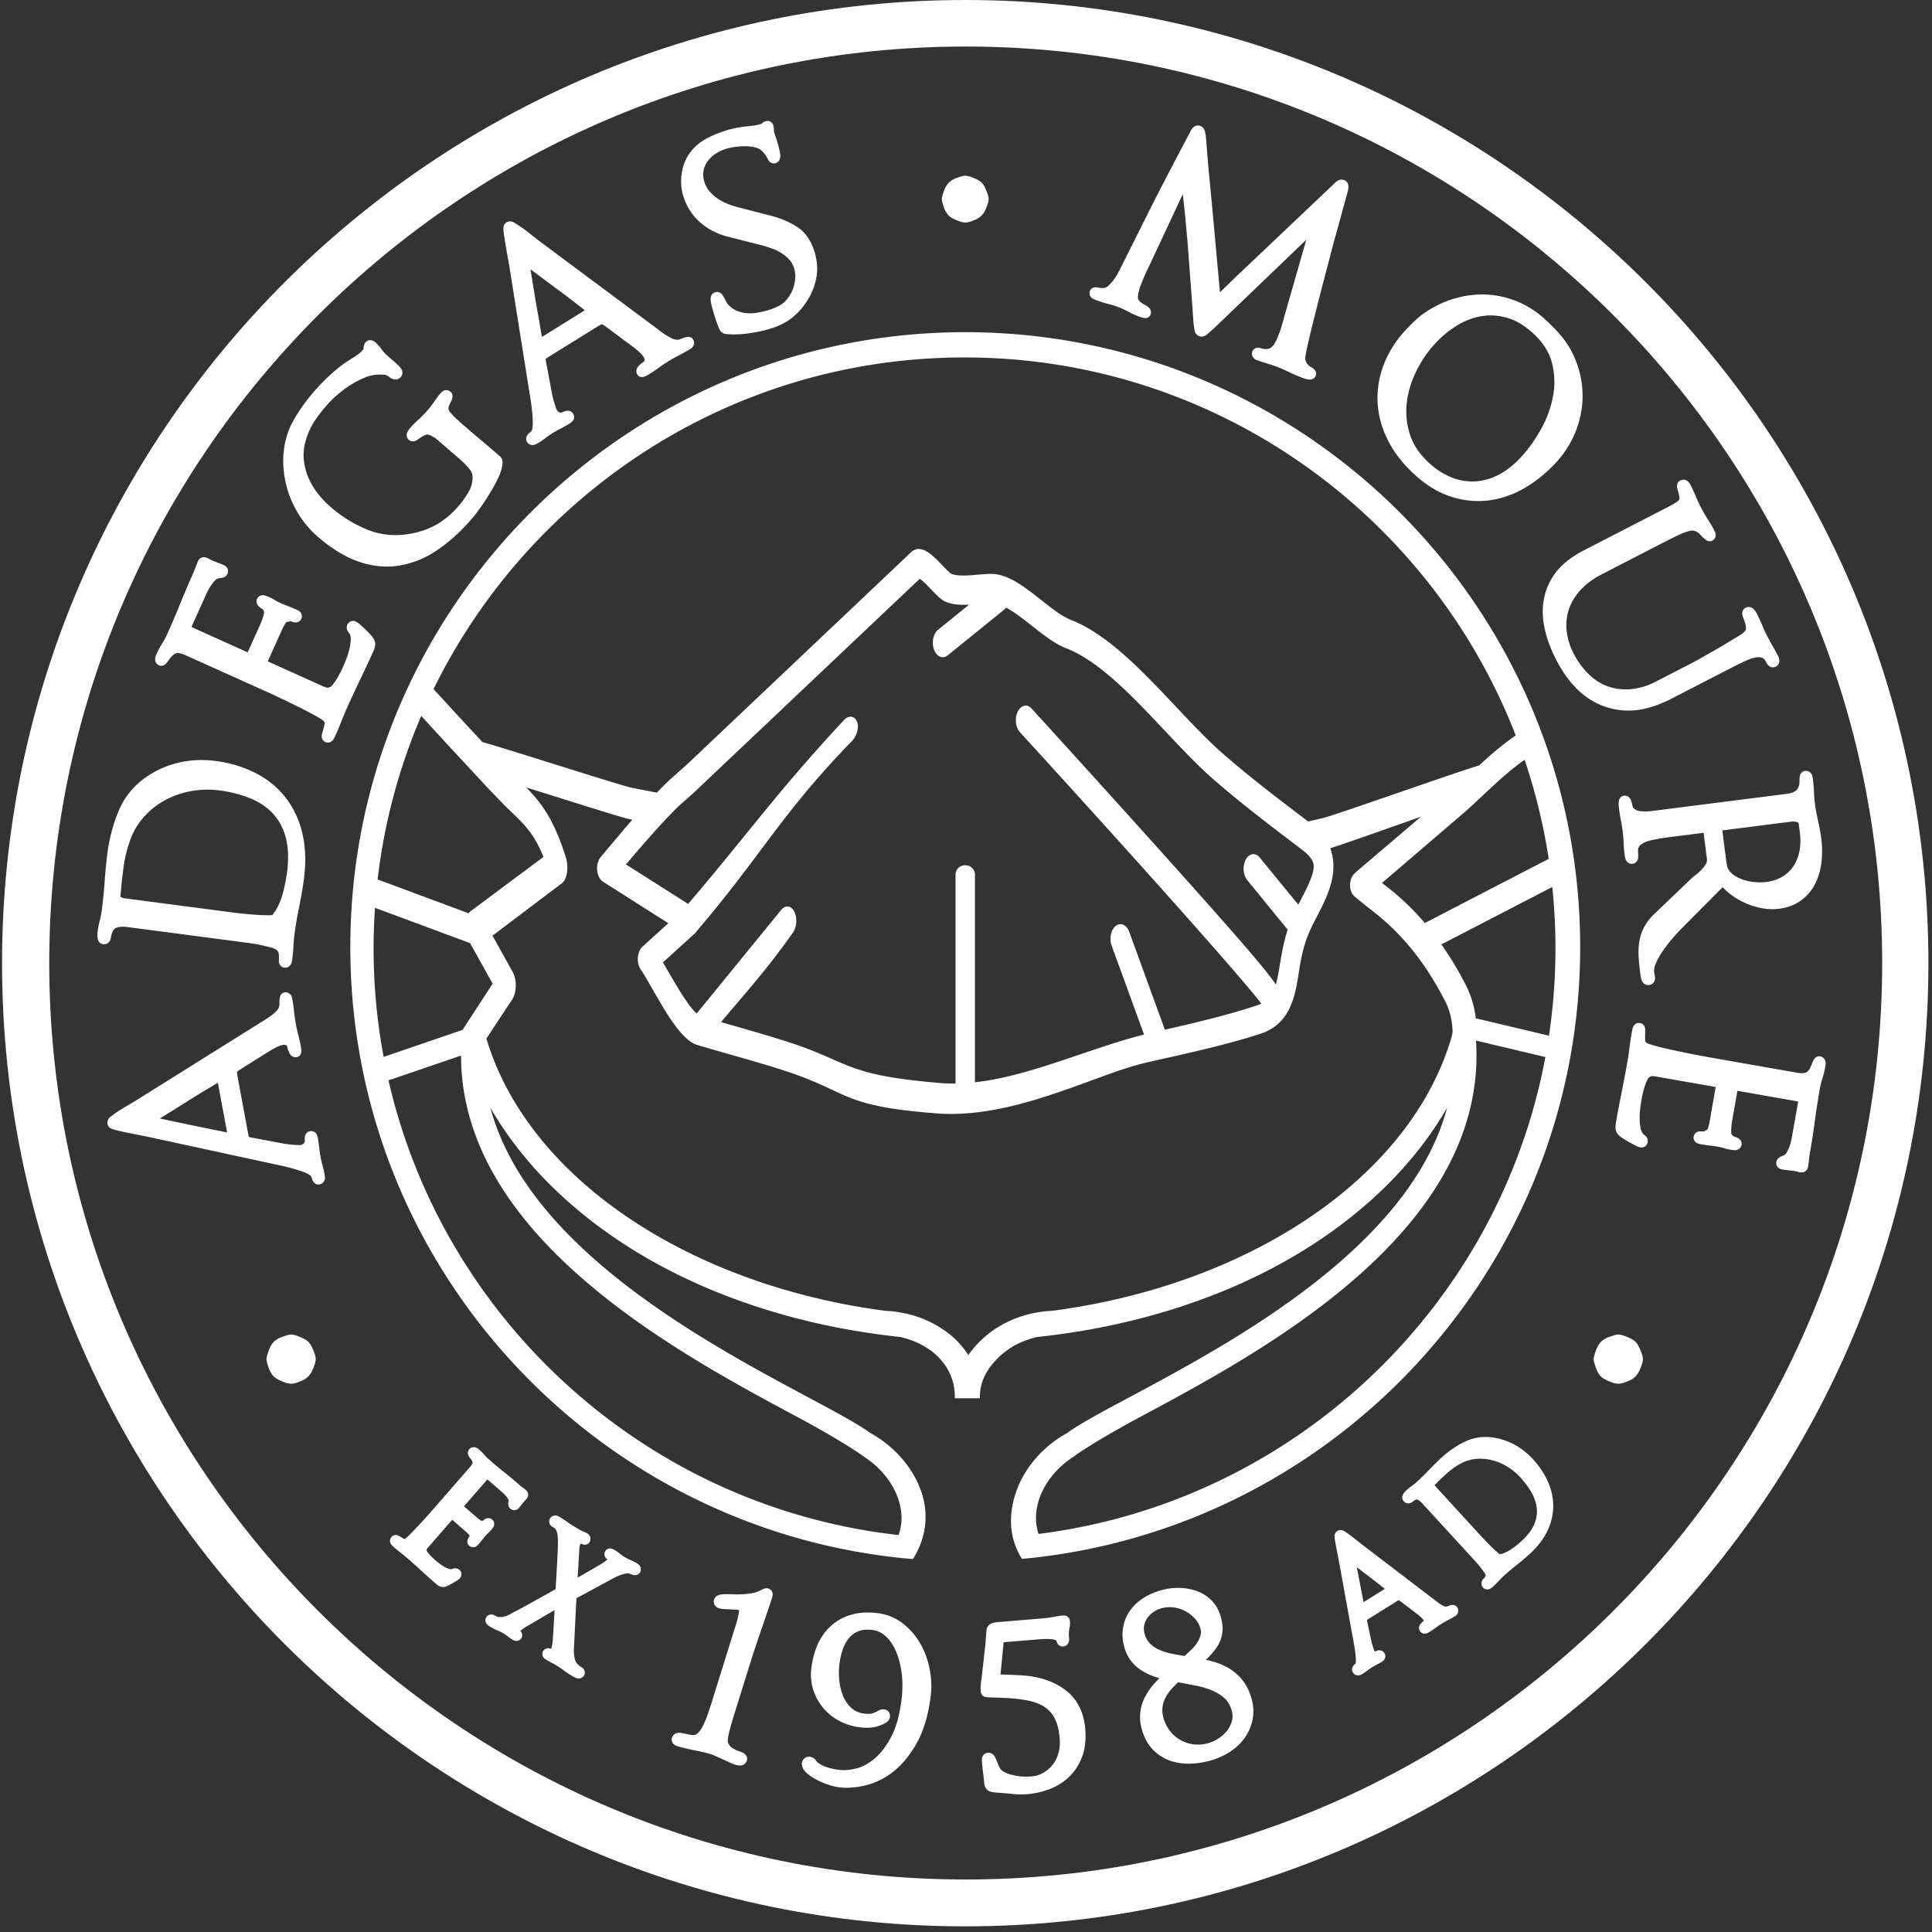
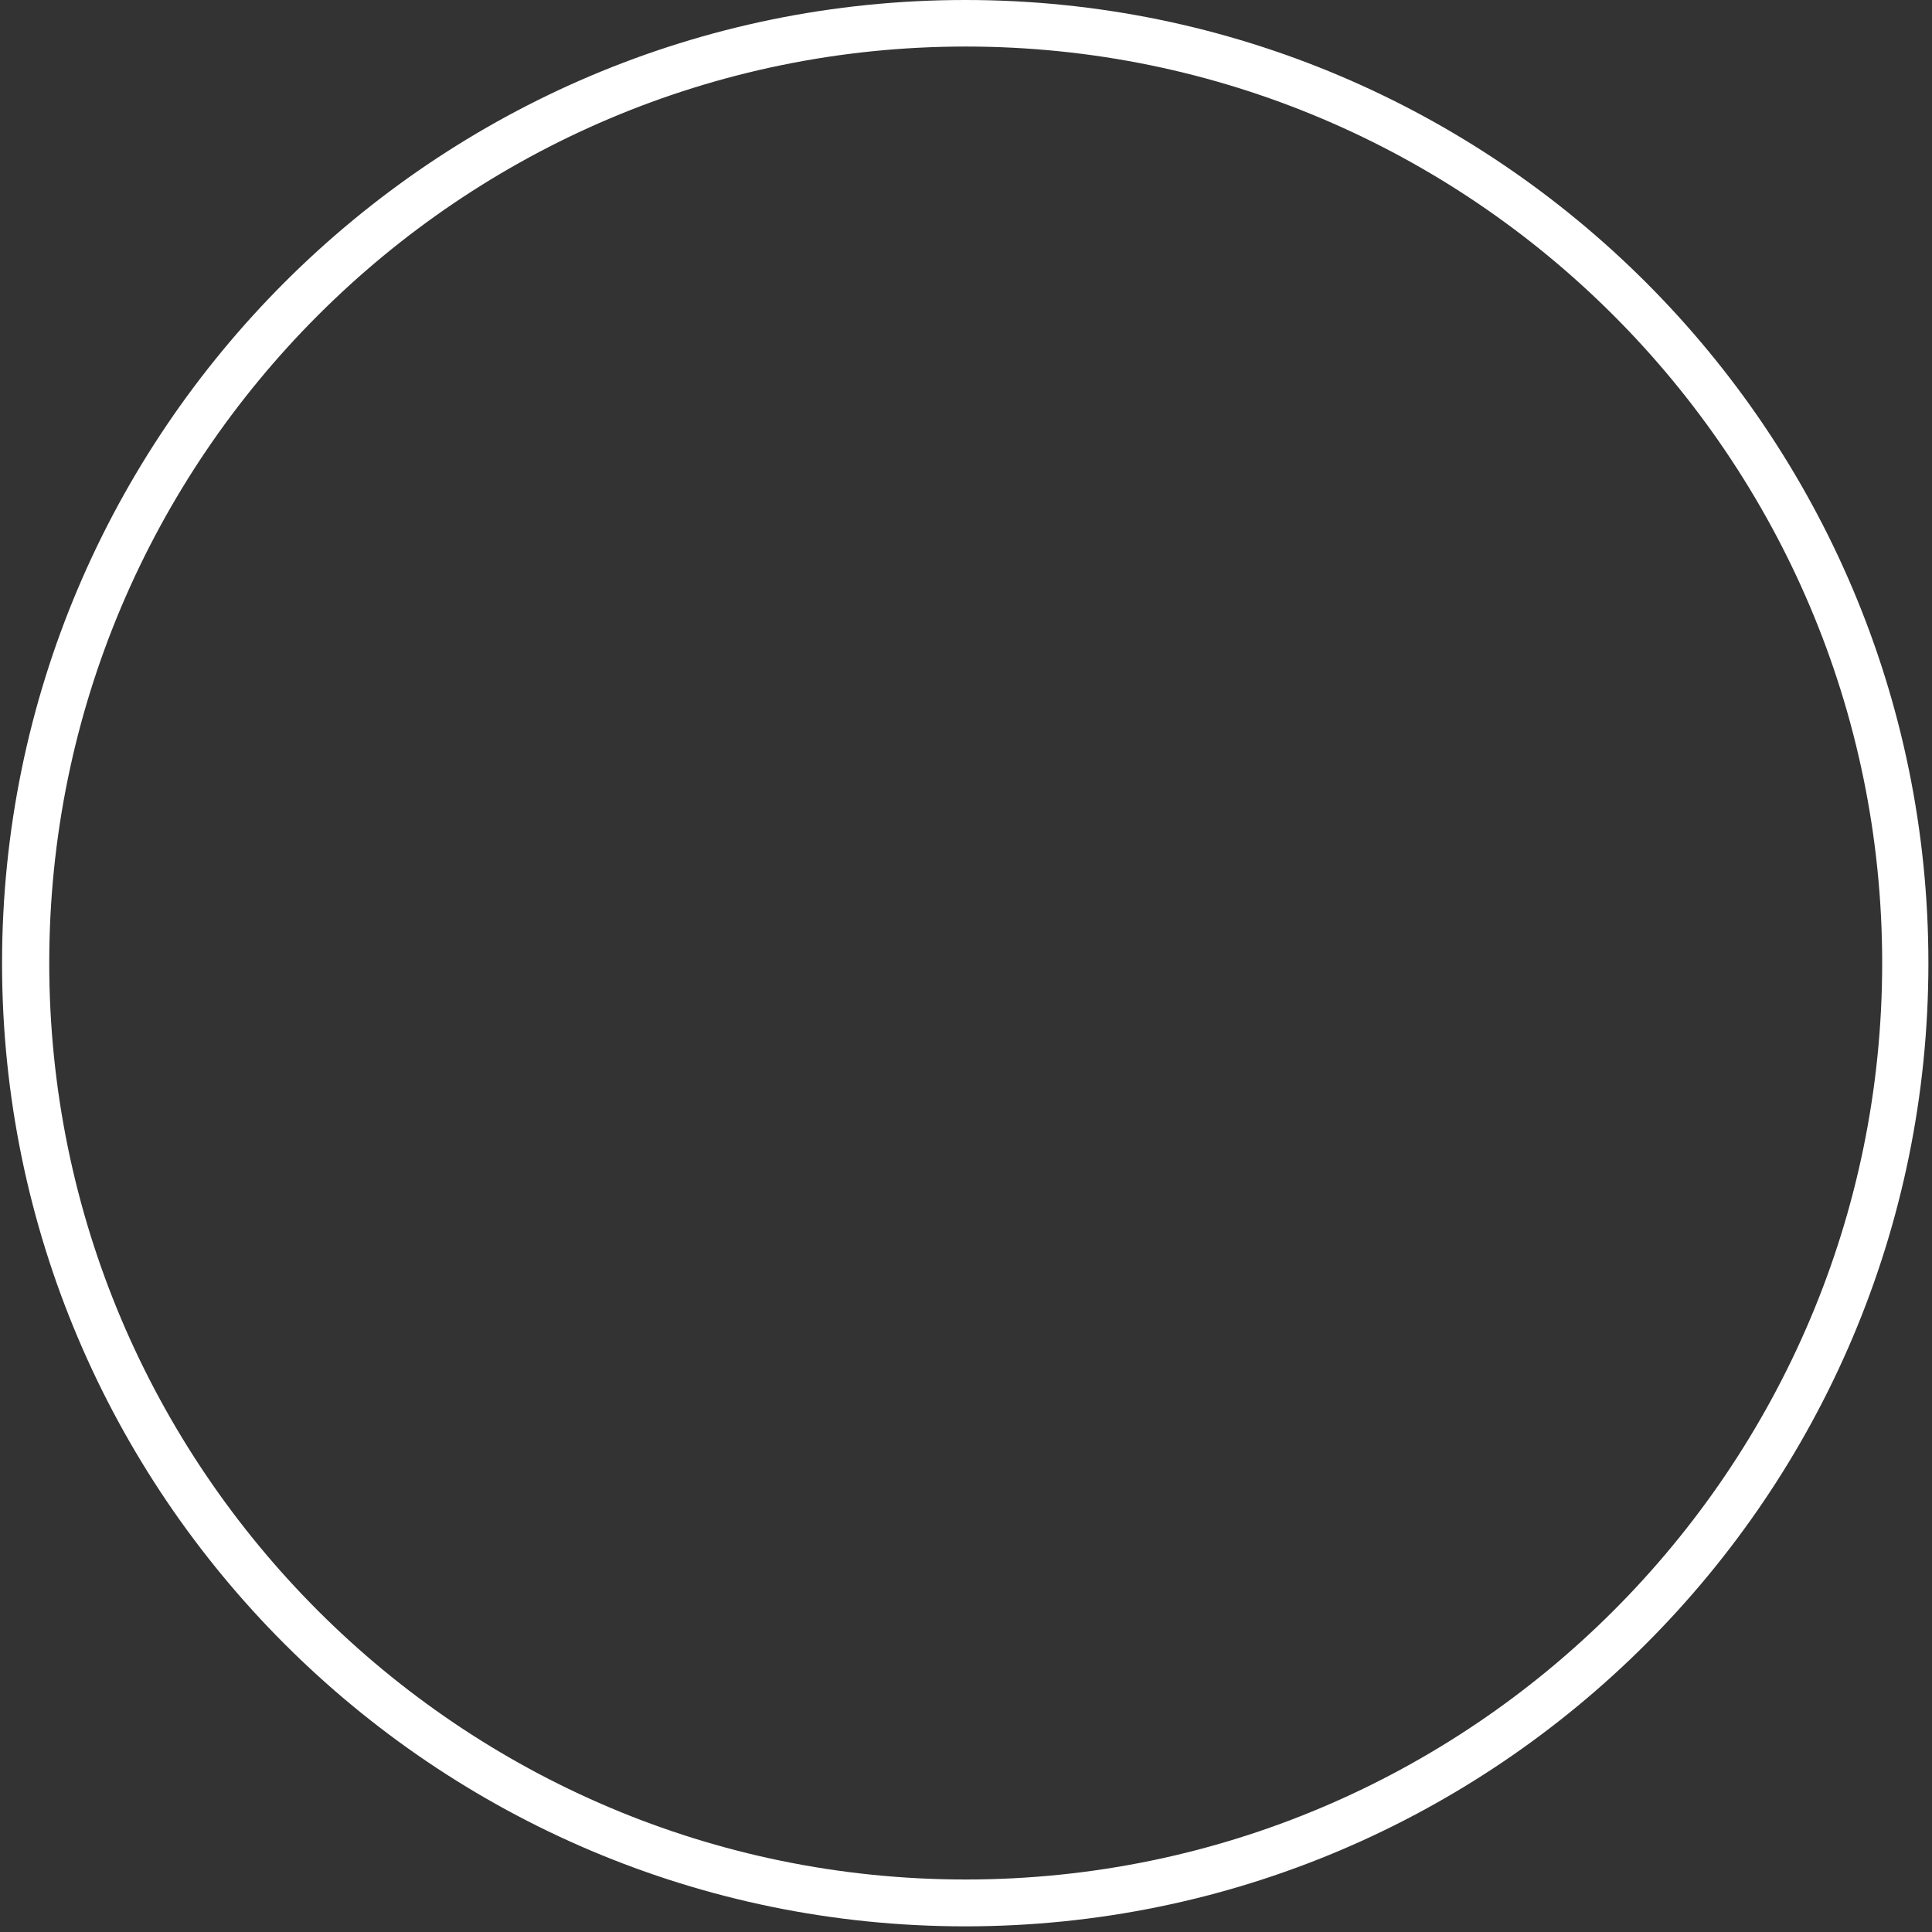
<svg xmlns="http://www.w3.org/2000/svg" width="80" height="80" viewBox="0 0 80 80">
  <rect x="0" y="0" width="80" height="80" fill="#333333" stroke="none" />
  <g fill="#fff" fill-rule="evenodd">
-     <path d="M9.357 46.882l-.567-.114-.581-.12c-.178-.035-.286-.057-.325-.066l-1.142-.241-.117-.025c.076-.05.176-.114.297-.19l.826-.514a24.672 24.672 0 01.741-.46l.467-.278.066-.039.004.022.378 2.034-.047-.01m4.082 1.74a3.75 3.75 0 00-.087-.378 3.493 3.493 0 01-.078-.334 6.007 6.007 0 01-.055-.38 5.979 5.979 0 00-.059-.411 1.072 1.072 0 00-.024-.092.26.26 0 00-.303-.184c-.07.012-.228.073-.215.352.003.05.001.075 0 .084-.019.057-.055.112-.176.135-.006.001-.034.005-.105.002a5.232 5.232 0 01-.544-.052l-1.307-.245a1.442 1.442 0 01-.175-.04.31.31 0 01-.012-.035 3.724 3.724 0 01-.04-.187l-.414-2.233a1.579 1.579 0 01-.029-.204c-.002-.025.002-.037.002-.037l-.001.001c.001-.001.006-.011.025-.024.04-.03.09-.064.148-.103l1.236-.774c.066-.04.15-.085.25-.132a.982.982 0 01.228-.081.27.27 0 01.133.005c.006.003.029.01.056.06v.001l.004.02a.946.946 0 00.104.28.27.27 0 00.286.14c.066-.012.217-.07.184-.335a3.52 3.52 0 00-.017-.125 6.669 6.669 0 00-.103-.462 6.418 6.418 0 01-.173-.955 7.12 7.12 0 00-.08-.56c-.036-.192-.19-.268-.322-.243-.074.014-.167.065-.193.23a.972.972 0 00-.012.13 5.815 5.815 0 000 .174.467.467 0 01-.154.265 2.3 2.3 0 01-.23.19 4.28 4.28 0 01-.26.171l-5.013 3.137c-.201.13-.402.252-.597.363a8.25 8.25 0 00-.61.387l-.03.026s-.015.014-.066.048c-.176.116-.169.267-.158.326.031.169.207.215.291.238.09.024.203.051.351.084.144.032.309.066.495.102.183.036.373.073.569.113l4.872 1.056.507.109c.183.04.363.083.533.129.17.046.332.096.48.15.132.049.233.1.298.152.016.013.04.039.055.093.065.238.195.28.28.28a.222.222 0 00.047-.005c.147-.027.239-.156.222-.315a1.408 1.408 0 00-.014-.107M4.995 37.008c.011-.091.022-.198.029-.31.017-.181.036-.356.058-.518l.04-.312c.039-.294.113-.61.22-.938.102-.32.238-.6.405-.834a3.08 3.08 0 01.658-.683c.254-.192.53-.348.818-.46a3.795 3.795 0 011.842-.226 5.15 5.15 0 011.337.346c.374.159.685.376.927.646.24.268.411.6.51.99.102.395.117.872.046 1.414a6.775 6.775 0 01-.172.86 2.738 2.738 0 01-.316.746.825.825 0 00-.109.157 1.09 1.09 0 01-.186.012c-.166 0-.35-.007-.55-.022a16.453 16.453 0 01-.967-.098l-4.375-.575a.548.548 0 01-.197-.049c-.013-.007-.015-.011-.016-.016a.311.311 0 01-.002-.13m-.436 1.923a.458.458 0 00.034-.117c.027-.149.083-.335.196-.384.126-.055.293-.07.496-.042l4.956.651c.07.009.167.024.29.043a6.577 6.577 0 01.718.161.595.595 0 01.193.085c.048.037.111.105.108.274V39.62c.001.02.002.057-.003.12-.02.288.2.325.225.329a.273.273 0 00.297-.198.762.762 0 00.032-.14c.025-.185.04-.366.048-.536.007-.157.022-.324.045-.499.05-.385.115-.77.193-1.144.08-.385.147-.78.2-1.175.088-.68.066-1.307-.066-1.865a3.844 3.844 0 00-.685-1.474 3.706 3.706 0 00-1.233-1.017 5.057 5.057 0 00-1.686-.512 4.388 4.388 0 00-1.024-.013 3.988 3.988 0 00-1.005.24c-.325.123-.632.29-.913.495a3.29 3.29 0 00-.746.765 2.951 2.951 0 00-.287.515c-.08.183-.154.378-.219.58a7.36 7.36 0 00-.163.602c-.045.2-.08.388-.102.559-.054.41-.095.825-.124 1.235-.027.398-.067.804-.12 1.207a3.339 3.339 0 01-.078.405c-.04.146-.07.3-.09.459l-.008.057a.7.7 0 00-.003.144l.011.104a.259.259 0 00.226.232.266.266 0 00.287-.164M15.456 26.977c.022-.05.043-.105.061-.168a.454.454 0 00-.007-.285.7.7 0 00-.147-.219 3.595 3.595 0 00-.217-.225 13.837 13.837 0 00-.215-.2.808.808 0 00-.203-.145.257.257 0 00-.205-.006.264.264 0 00-.14.138.295.295 0 00.055.322.364.364 0 01.042.06.48.48 0 01.043.244 2.186 2.186 0 01-.057.39 2.915 2.915 0 01-.126.403c-.054.136-.101.25-.14.338-.032.068-.068.146-.113.236a2.835 2.835 0 01-.31.492.32.32 0 01-.109.095l-.012.005a.18.18 0 01-.1.023.676.676 0 01-.17-.053l-2.299-1.036.586-1.3c.034-.076.079-.162.132-.255.034-.06.066-.074.1-.082a.562.562 0 01.136-.021.67.67 0 01.062.02c.215.08.337-.04.375-.126a.257.257 0 00-.107-.328.809.809 0 00-.082-.045 6.208 6.208 0 00-.369-.153 6.45 6.45 0 01-.344-.142 1.63 1.63 0 01-.19-.103 2.048 2.048 0 00-.243-.13 3.817 3.817 0 00-.118-.046c-.205-.078-.333.018-.38.122-.022.049-.078.22.14.367l.08.057.008.009c.018.014.042.04.057.103l.005.02s.002.012-.003.04c-.008.048-.02.098-.038.15a3.142 3.142 0 01-.114.304l-.525 1.165-2.328-1.049.013-.03.567-1.26c.042-.092.088-.185.137-.279.046-.084.1-.165.162-.241a.81.81 0 01.164-.175.467.467 0 01.171-.041l.029-.004.026-.01a.035.035 0 01.01-.003.272.272 0 00.214-.162.254.254 0 00.008-.198.284.284 0 00-.158-.158 4.143 4.143 0 00-.278-.112 3.35 3.35 0 01-.245-.1.35.35 0 01-.053-.027.92.92 0 00-.112-.058c-.183-.083-.323.003-.375.119-.042.093-.08.189-.116.285-.03.083-.065.169-.103.254-.185.41-.363.827-.53 1.242-.163.406-.339.819-.522 1.226-.064.142-.137.28-.217.408-.09.144-.173.3-.245.46a.467.467 0 00-.05.195.27.27 0 00.157.254c.039.018.175.063.307-.084.03-.035.06-.07.088-.112.152-.227.26-.285.31-.3.089-.025.224.001.39.076l3.36 1.513a43.902 43.902 0 011.274.605c.256.127.497.252.717.372.28.153.354.218.364.227.062.068.055.106.051.122-.019.1-.043.2-.071.295a3.31 3.31 0 00-.04.145c-.04.17.05.279.138.318.034.016.07.023.107.023.09 0 .185-.046.25-.164a2.67 2.67 0 00.07-.142c.088-.197.172-.396.247-.59.073-.189.153-.38.238-.569.157-.347.337-.734.535-1.148.2-.415.38-.806.54-1.158M12.398 21.344c.212.33.466.626.755.876.571.494 1.14.842 1.69 1.033.394.138.789.207 1.178.207.162 0 .323-.012.482-.036a3.895 3.895 0 001.584-.634c.5-.333.996-.783 1.475-1.336.088-.103.198-.247.334-.44.132-.188.262-.385.387-.588a6.38 6.38 0 00.339-.622 1.86 1.86 0 00.183-.565c.004-.048.005-.09.004-.126a.319.319 0 00-.118-.228l-.304-.263a31.367 31.367 0 00-.443-.375c-.155-.129-.3-.252-.436-.37l-.305-.263a6.134 6.134 0 01-.536-.507c-.106-.12-.098-.192-.095-.215v-.012a.298.298 0 01.021-.082c.018-.045.038-.086.058-.123a.944.944 0 00.069-.156c.053-.165-.017-.258-.064-.299a.263.263 0 00-.356.007.824.824 0 00-.066.066 3.615 3.615 0 00-.26.345 3.51 3.51 0 01-.236.313c-.144.165-.28.306-.407.421-.139.127-.26.25-.36.365a.87.87 0 00-.084.119c-.088.146-.041.286.044.36.072.061.198.095.336.006l.127-.087c.042-.03.092-.06.149-.091a.462.462 0 01.142-.048c.023-.004.077-.002.176.05.13.068.195.116.227.144l.929.803c.175.151.321.301.435.447a.547.547 0 01.114.401 1.19 1.19 0 01-.181.56c-.124.205-.256.39-.392.547a3.557 3.557 0 01-.876.75 3.379 3.379 0 01-1.068.392c-.642.123-1.245.075-1.792-.141a5.464 5.464 0 01-1.567-.956 3.973 3.973 0 01-.55-.583c-.16-.21-.29-.435-.387-.672a2.57 2.57 0 01-.176-.743 2.07 2.07 0 01.093-.784c.085-.283.197-.531.332-.739.142-.216.315-.444.516-.677a4.56 4.56 0 01.443-.44c.17-.15.353-.286.544-.408.19-.12.39-.224.594-.309.19-.08.377-.121.56-.125.106-.006.202-.003.285.01a.347.347 0 01.176.09c.047.04.103.07.168.088a.297.297 0 00.313-.095c.04-.046.15-.212-.072-.439a3.675 3.675 0 00-.227-.212l-.23-.2a1.559 1.559 0 01-.259-.275 1.726 1.726 0 00-.281-.313.303.303 0 00-.22-.081.253.253 0 00-.174.088.337.337 0 00-.078.26.716.716 0 01-.079.104.994.994 0 01-.134.121 2.715 2.715 0 01-.21.144 6.332 6.332 0 00-.445.29c-.224.169-.44.352-.642.546a9.01 9.01 0 00-.578.608 7.879 7.879 0 00-.588.782 6.007 6.007 0 00-.269.45 2.763 2.763 0 00-.196.442c-.132.388-.196.79-.191 1.195a4.204 4.204 0 00.67 2.228M22.25 11.361l.78.583a22.83 22.83 0 01.697.523l.429.335.06.047-.019.011-1.758 1.092a99.276 99.276 0 00-.208-1.202l-.057-.327-.189-1.152-.02-.118c.076.053.171.123.285.208M20.9 9.927c.022.146.05.311.084.498.033.183.068.374.102.571l.784 4.923.083.512c.03.184.055.367.074.543.02.176.03.345.034.503.003.14-.01.254-.033.332a.17.17 0 01-.067.085c-.24.179-.176.343-.138.404.052.084.137.13.23.13a.313.313 0 00.144-.037c.048-.024.08-.041.096-.051.121-.076.23-.15.32-.22.078-.06.173-.125.283-.193.092-.057.205-.12.334-.189.14-.073.26-.142.362-.204.017-.011.043-.03.077-.057a.263.263 0 00.062-.349c-.037-.06-.15-.186-.407-.072a.705.705 0 01-.078.031c-.06.003-.126-.011-.191-.116-.002-.004-.017-.029-.039-.096a9.931 9.931 0 01-.117-.388c-.02-.07-.028-.11-.032-.138l-.246-1.306a1.395 1.395 0 01-.026-.179.199.199 0 01.028-.023c.04-.029.093-.064.16-.105l1.93-1.197c.093-.058.15-.087.18-.101a.144.144 0 01.034-.012c.001 0 .012.002.031.014.042.027.093.062.15.101l1.169.87c.062.047.134.11.215.186.073.07.126.131.158.183.026.042.04.083.042.125 0 .007.002.031-.036.074v.001l-.016.01a.928.928 0 00-.224.199.27.27 0 00-.027.317c.035.057.145.177.38.05.058-.032.095-.052.11-.062.134-.083.265-.171.392-.263a6.214 6.214 0 01.828-.508c.168-.086.333-.18.492-.279a.301.301 0 00.144-.186.263.263 0 00-.034-.2c-.039-.064-.12-.133-.285-.098a1.08 1.08 0 00-.125.036l-.108.04-.055.023a.463.463 0 01-.301-.046 2.172 2.172 0 01-.262-.146 3.903 3.903 0 01-.253-.18l-4.744-3.531c-.193-.14-.38-.284-.554-.425a7.801 7.801 0 00-.583-.427l-.034-.02a.473.473 0 01-.07-.043c-.17-.123-.309-.061-.36-.029-.146.09-.126.272-.116.358.01.089.025.206.049.357M28.972 9.19c.322.29.711.493 1.156.607l1.376.35c.157.04.313.09.466.145.144.052.28.119.403.198.12.077.227.17.321.276.088.1.15.215.191.353.059.198.06.42.004.657a1.44 1.44 0 01-.304.618.981.981 0 01-.33.27 2.647 2.647 0 01-.452.182 3.78 3.78 0 01-.463.105 1.731 1.731 0 01-.44.014 1.326 1.326 0 01-.406-.104 1.05 1.05 0 01-.347-.253.37.37 0 01-.055-.08 10.011 10.011 0 00-.083-.155c-.029-.054-.056-.1-.08-.14-.09-.14-.22-.16-.311-.134-.073.022-.235.103-.184.402.017.101.046.22.085.353.038.127.078.255.12.385.044.133.094.265.147.39l.005.01c.052.104.137.17.24.186.039.006.082.011.129.015.076.005.156.008.238.008.194 0 .405-.017.63-.05.31-.045.592-.104.833-.176.295-.088.556-.204.775-.347a2.63 2.63 0 00.624-.587c.252-.326.426-.682.516-1.056.092-.382.079-.777-.039-1.174-.14-.47-.374-.821-.697-1.041a3.615 3.615 0 00-1.122-.484l-1.33-.345a3.187 3.187 0 01-.471-.152 2.167 2.167 0 01-.425-.23 1.583 1.583 0 01-.332-.31 1.142 1.142 0 01-.2-.388.908.908 0 01-.027-.446.996.996 0 01.169-.385c.086-.119.197-.223.33-.31.137-.091.292-.163.46-.212.084-.025.187-.047.307-.065.12-.018.243-.03.363-.034.116-.003.233.002.345.016.102.014.196.036.277.068a.616.616 0 01.183.125 1.266 1.266 0 01.224.315c.106.228.29.186.324.177.053-.016.178-.073.193-.266a.735.735 0 00-.019-.214l-.038-.17a4.913 4.913 0 00-.12-.403 4.884 4.884 0 01-.075-.234.23.23 0 01-.008-.07.68.68 0 00-.025-.204c-.043-.142-.178-.219-.315-.178a.327.327 0 00-.166.104 1.775 1.775 0 01-.313.075 7.898 7.898 0 01-.301.034 4.75 4.75 0 00-.385.054 4.653 4.653 0 00-1.154.384c-.251.12-.461.265-.621.428a1.818 1.818 0 00-.515.95c-.076.364-.065.716.034 1.049.129.433.359.801.685 1.094M45.372 12.329h-.001l-.002-.001h.003zm-.1.048c.036.018.08.037.13.056.155.059.316.109.477.15.142.035.286.08.428.133.146.055.286.119.416.189.146.08.304.152.468.213l.103.032c.254.076.332-.08.35-.127a.264.264 0 00-.047-.261l-.017-.023-.022-.018a.893.893 0 00-.147-.094 1.004 1.004 0 01-.168-.105.559.559 0 01-.086-.09c-.014-.018-.056-.073-.032-.214.024-.14.053-.258.086-.346a9.414 9.414 0 01.362-.833l1.401-2.994c.04.303.073.607.102.91.038.402.075.815.11 1.226l.117 1.565.07.95.037.53c.008.125.02.238.036.334l.004.019a.517.517 0 01.01.069.31.31 0 00.198.272c.12.044.247.005.38-.12l.253-.227 3.782-3.63.018-.017-.888 3.1c-.037.14-.074.275-.111.406a5.09 5.09 0 01-.212.593c-.03.072-.068.143-.11.21a.694.694 0 01-.132.154.203.203 0 01-.112.051.595.595 0 01-.267-.005.893.893 0 00-.085-.025c-.188-.05-.287.066-.315.14a.262.262 0 00.04.259c.037.045.087.08.153.105.133.05.271.096.412.137a5.378 5.378 0 01.885.344c.178.087.36.166.543.235.16.06.264.088.346.088a.269.269 0 00.116-.024.24.24 0 00.126-.134c.02-.054.063-.235-.196-.362a.354.354 0 01-.112-.086l-.01-.01a.398.398 0 01-.113-.258c0-.007-.003-.08.06-.38.053-.247.122-.543.204-.88.085-.343.178-.712.278-1.108.1-.395.198-.773.294-1.136.096-.362.18-.683.252-.962.073-.282.123-.467.155-.572l.525-1.915c.063-.285-.048-.392-.153-.432a.322.322 0 00-.313.05c-.044.033-.101.086-.169.156l-3.945 3.74c-.327.314-.567.547-.714.694l-.006.006a896.34 896.34 0 01-.193-2.101l-.143-1.563-.098-1.037a47.066 47.066 0 01-.109-1.246 14.342 14.342 0 01-.02-.266 6.125 6.125 0 00-.029-.295l-.005-.028a2.032 2.032 0 01-.021-.1c-.034-.169-.136-.232-.194-.253-.1-.038-.252-.027-.355.129a.795.795 0 00-.065.112l-.729 1.387c-.368.7-.732 1.408-1.08 2.108l-1.058 2.113a7.452 7.452 0 01-.133.258 2.065 2.065 0 01-.38.5.36.36 0 01-.147.092c-.065.012-.105.013-.126.012a1.527 1.527 0 01-.23-.031c-.152-.014-.241.075-.272.155-.038.103-.011.249.141.326zM58.249 16.707c.047-.441.175-.88.381-1.304.207-.428.465-.813.766-1.144a4.32 4.32 0 01.92-.772c.327-.202.672-.335 1.024-.394a2.28 2.28 0 01.383-.032c.225 0 .453.033.682.098.359.102.718.315 1.068.633.405.368.67.778.786 1.216.117.45.136.911.054 1.37a4.45 4.45 0 01-.485 1.359c-.242.44-.521.835-.83 1.175-.27.297-.564.536-.876.71a2.435 2.435 0 01-.956.305 2.284 2.284 0 01-.993-.132 3.023 3.023 0 01-.998-.627c-.386-.352-.651-.742-.788-1.162a3.114 3.114 0 01-.138-1.3m-.763 1.555c.256.497.624.967 1.097 1.397.494.448 1.011.758 1.536.92.366.113.734.169 1.097.169.158 0 .316-.01.473-.032a3.945 3.945 0 001.49-.535c.466-.28.9-.639 1.288-1.066a4.123 4.123 0 001.031-2.21c.054-.405.043-.82-.034-1.236a4.063 4.063 0 00-.443-1.22 3.993 3.993 0 00-.481-.662 8.1 8.1 0 00-.568-.568 3.829 3.829 0 00-2.417-1.02 3.99 3.99 0 00-1.273.148 4.284 4.284 0 00-1.185.537c-.181.115-.35.247-.502.39a7.519 7.519 0 00-.423.431 4.389 4.389 0 00-.895 1.45 3.809 3.809 0 00-.23 1.564c.034.523.182 1.042.44 1.543M64.54 23.561c-.256.29-.442.627-.551.998-.121.414-.14.863-.055 1.332.082.458.252.939.505 1.43.534 1.036 1.236 1.695 2.085 1.961a2.965 2.965 0 001.292.116c.433-.055.917-.22 1.44-.49l2.607-1.343c.169-.087.332-.165.483-.23.138-.06.267-.099.384-.115a.458.458 0 01.246.022c.057.025.108.082.154.17a.925.925 0 00.056.093c.08.122.222.162.348.098a.268.268 0 00.146-.243.405.405 0 00-.052-.192c-.07-.136-.147-.277-.229-.42a9.608 9.608 0 01-.219-.402 5.977 5.977 0 01-.213-.46 6.906 6.906 0 00-.23-.493.794.794 0 00-.1-.146c-.095-.111-.236-.143-.358-.08-.035.018-.207.123-.107.382.022.059.049.134.078.22a.883.883 0 01.047.236.19.19 0 01-.024.1.418.418 0 01-.106.112 2.634 2.634 0 01-.243.16c-.127.074-.28.166-.457.275-.175.107-.351.21-.523.307-.178.1-.34.192-.484.275a9.008 9.008 0 01-.286.16l-1.584.816a2.807 2.807 0 01-1.085.33c-.34.023-.66-.019-.946-.125a2.215 2.215 0 01-.784-.508 3.278 3.278 0 01-.61-.838 2.683 2.683 0 01-.293-.94 2.118 2.118 0 01.09-.89c.094-.282.254-.552.476-.799.225-.249.519-.469.873-.651l2.493-1.285c.293-.15.536-.272.723-.36.174-.08.316-.134.425-.157a.466.466 0 01.213-.006.586.586 0 01.235.153 1.652 1.652 0 00.205.198c.134.112.247.08.301.052a.253.253 0 00.137-.235.367.367 0 00-.046-.159 6.23 6.23 0 00-.291-.503 6.04 6.04 0 01-.483-.924 6.003 6.003 0 00-.218-.475.647.647 0 00-.086-.128.274.274 0 00-.342-.063c-.044.022-.181.113-.121.338l.048.176c.015.057.027.118.035.179a.306.306 0 01-.003.099.397.397 0 01-.112.097 4.22 4.22 0 01-.426.244l-3.401 1.752c-.447.23-.803.493-1.056.779M74.153 34.024a.687.687 0 01.279.022c.018.006.043.013.054.097l.043.34c.035.27.028.525-.017.76-.046.231-.13.44-.247.62-.117.177-.271.324-.459.438-.19.114-.416.189-.671.222a2.203 2.203 0 01-.433.007 2.148 2.148 0 01-.458-.083 1.65 1.65 0 01-.406-.182.789.789 0 01-.273-.28.532.532 0 01-.064-.203 10.058 10.058 0 01-.043-.3l-.137-1.074-.002-.023 2.834-.36zm-6.226-.434a.446.446 0 01-.307-.149s-.005-.006-.01-.025a1.689 1.689 0 01-.032-.13.77.77 0 00-.053-.17c-.066-.142-.187-.181-.28-.17-.048.007-.208.046-.22.287-.003.066.003.154.017.27.02.155.046.315.078.476.03.152.055.302.073.448.02.16.033.318.039.47a5.8 5.8 0 00.041.508c.008.058.02.112.036.164.051.156.185.212.295.198.124-.016.212-.111.227-.244.004-.042.005-.09.002-.148l-.007-.144c-.002-.03.001-.042.001-.042l.008-.03a.274.274 0 01.117-.19c.107-.082.263-.145.465-.186.228-.048.479-.09.745-.123l1.38-.176.137 1.075a.321.321 0 01-.033.199c-.044.081-.101.16-.169.234-.07.077-.15.15-.237.215a2.844 2.844 0 00-.27.232l-1.455 1.393a2.195 2.195 0 00-.443.574 1.94 1.94 0 00-.198.622 3.062 3.062 0 00-.018.652c.016.215.04.448.072.692.005.039.015.09.033.164.046.189.178.254.29.254l.037-.002v-.001c.135-.017.267-.132.24-.342a.92.92 0 00-.023-.125.525.525 0 01-.012-.066.742.742 0 01.08-.38c.075-.173.174-.346.292-.515.12-.173.248-.336.377-.487.131-.152.239-.272.316-.352l1.767-1.778.005-.004c.13.136.276.26.434.37.185.128.383.236.589.32.207.085.423.147.643.185.226.039.448.045.663.017.367-.047.68-.166.93-.354.245-.185.439-.416.576-.687.133-.263.22-.561.258-.885a4.037 4.037 0 00-.008-.978 7.346 7.346 0 00-.134-.742 6.741 6.741 0 01-.126-.697 5.609 5.609 0 01-.042-.494 6.025 6.025 0 00-.045-.53 1.203 1.203 0 00-.023-.13.27.27 0 00-.305-.209.25.25 0 00-.215.23 1.351 1.351 0 00-.01.115l-.001.01v.011c.007.179-.03.316-.107.406-.078.09-.22.15-.423.176l-5.605.713a2.156 2.156 0 01-.452.005zM75.542 43.85a.262.262 0 00-.17-.109c-.043-.007-.186-.018-.278.157-.02.04-.04.083-.058.13-.09.258-.18.341-.226.368-.055.032-.17.062-.396.023l-3.63-.637-.562-.104a34.545 34.545 0 01-.821-.168 20.73 20.73 0 01-.787-.183c-.31-.08-.397-.124-.409-.13-.077-.05-.08-.09-.08-.106a2.939 2.939 0 01-.003-.304c.002-.058.002-.107.002-.15-.002-.175-.116-.257-.213-.275-.12-.021-.262.041-.309.227a1.73 1.73 0 00-.033.155 12.19 12.19 0 00-.095.632c-.024.199-.054.404-.09.61-.067.376-.146.795-.236 1.245-.089.448-.169.87-.236 1.255-.01.054-.015.112-.018.178-.004.1.021.192.077.275a.734.734 0 00.197.175c.08.055.169.11.266.165l.257.14a.855.855 0 00.233.091.256.256 0 00.302-.214.294.294 0 00-.134-.298.33.33 0 01-.055-.048.468.468 0 01-.101-.226 2.126 2.126 0 01-.041-.391c-.003-.141.005-.283.022-.423a6.937 6.937 0 01.103-.618 2.948 2.948 0 01.179-.553.3.3 0 01.083-.12l.01-.008a.182.182 0 01.091-.047.66.66 0 01.177.01l2.483.436-.246 1.405a3.06 3.06 0 01-.065.28c-.018.065-.045.088-.075.104a.553.553 0 01-.13.054c-.007 0-.027 0-.063-.004-.229-.025-.316.122-.333.215a.258.258 0 00.185.29c.04.013.07.02.092.024.128.022.261.042.395.057.117.013.242.031.368.054.07.012.14.03.21.052.089.028.179.05.266.066l.127.016c.218.025.318-.1.338-.213.01-.053.02-.232-.225-.32-.071-.026-.092-.036-.092-.036l-.011-.006a.177.177 0 01-.08-.087l-.01-.018s-.006-.01-.007-.039a1.053 1.053 0 010-.155c.003-.062.008-.12.014-.177.007-.056.014-.105.021-.146l.22-1.258 2.516.442-.005.032-.239 1.36c-.017.099-.039.2-.064.304a1.448 1.448 0 01-.097.275.83.83 0 01-.116.21.448.448 0 01-.156.082l-.026.01-.023.018-.009.005a.27.27 0 00-.168.209.257.257 0 00.042.194c.03.042.086.096.191.114.096.017.197.03.298.04a3.5 3.5 0 01.263.035.383.383 0 01.056.014c.037.012.08.022.123.03a.41.41 0 00.07.005c.06 0 .114-.016.16-.048a.255.255 0 00.105-.166c.018-.1.032-.203.042-.305.009-.089.022-.18.038-.272.076-.438.146-.887.205-1.334.059-.435.127-.878.204-1.317.027-.155.064-.306.11-.449.052-.162.093-.333.124-.506.015-.082.026-.201-.044-.3M20.212 63.482a1.45 1.45 0 00.184-.199c.112-.144.07-.288-.013-.36-.074-.065-.21-.1-.352.017a.521.521 0 01-.04.032l-.01.007c-.006.004-.017.004-.026.004h-.002a.518.518 0 01-.07-.041 2.17 2.17 0 01-.148-.114l-.523-.455.97-1.115.587.51c.045.04.09.082.133.125.037.038.07.078.101.126a.687.687 0 01.058.096.248.248 0 01-.009.079l-.005.028.001.023a.251.251 0 00.26.288.257.257 0 00.18-.094c.042-.048.083-.1.124-.154a2.07 2.07 0 01.123-.148.81.81 0 00.063-.065.286.286 0 00.068-.132.24.24 0 00-.078-.23c-.05-.042-.1-.083-.152-.121a2.077 2.077 0 01-.125-.1c-.208-.182-.422-.36-.635-.53a17.97 17.97 0 01-.62-.518 1.819 1.819 0 01-.19-.19 2.47 2.47 0 00-.234-.234c-.028-.025-.114-.099-.232-.092a.247.247 0 00-.168.083c-.056.062-.09.172-.018.294a.701.701 0 00.057.083c.096.12.098.174.097.18 0 .014-.01.07-.102.177l-1.55 1.778a27.14 27.14 0 01-.603.667c-.127.135-.248.26-.359.37a1.618 1.618 0 01-.185.168l-.018.008a1.514 1.514 0 01-.143-.084 1.841 1.841 0 00-.083-.05.247.247 0 00-.316.044c-.072.083-.096.227.023.349.025.025.05.049.075.071.101.088.204.172.305.251.095.073.19.153.286.235.18.157.373.33.574.515.207.189.403.364.582.52.028.025.06.05.098.073.06.039.127.058.196.058h.026a.531.531 0 00.188-.06c.06-.029.12-.061.18-.097l.162-.098a.641.641 0 00.142-.112.243.243 0 00-.023-.345.266.266 0 00-.293-.035c-.016.007-.025.009-.027.01a.215.215 0 01-.109-.013 1.182 1.182 0 01-.205-.093 1.581 1.581 0 01-.202-.135 4.107 4.107 0 01-.284-.243c-.04-.038-.08-.08-.117-.123a1.315 1.315 0 01-.1-.131c-.019-.027-.02-.04-.02-.04l-.002-.013c-.002-.014 0-.02 0-.02h-.001a.362.362 0 01.054-.078l1.008-1.158.592.515c.036.032.076.071.124.126a.299.299 0 01-.008.058l-.015.021c-.11.143-.068.286.016.359a.243.243 0 00.325-.007.664.664 0 00.049-.048c.057-.066.112-.133.165-.2a3.94 3.94 0 01.149-.182c.027-.03.057-.061.09-.09M22.944 63.18zm3.494 1.599a.68.68 0 00-.056-.04 2.333 2.333 0 00-.29-.149 1.737 1.737 0 01-.42-.251 2.004 2.004 0 00-.234-.163.566.566 0 00-.062-.032.243.243 0 00-.317.09c-.018.03-.1.191.093.34a1.426 1.426 0 01-.179.137l-.068.046-.985.568.07-1.195a.644.644 0 01.05-.217c.033.016.069.029.106.038.1.035.212-.003.27-.1a.254.254 0 00-.096-.353.91.91 0 00-.12-.062 3.197 3.197 0 01-.097-.042 1.095 1.095 0 01-.137-.07l-.158-.095a5.094 5.094 0 01-.307-.202 5.705 5.705 0 00-.332-.218.477.477 0 00-.092-.042.255.255 0 00-.304.113.24.24 0 00.092.334c.036.022.069.043.098.063.015.01.027.022.035.033a.41.41 0 01.066.144c.02.073.031.154.035.242.005.096.006.202.003.314a24.49 24.49 0 01-.014.36l-.062 1.107c-.008.122-.014.224-.017.307v.02l-.005.002c-.066.035-.146.08-.236.133l-.412.23-.043.023-.5.277c-.161.088-.305.165-.431.231a5.038 5.038 0 00-.253.138c-.053.03-.12.06-.2.087a.553.553 0 01-.17.034 3.523 3.523 0 00-.15-.004s-.01-.002-.027-.013a1.037 1.037 0 00-.12-.062c-.16-.068-.277.004-.327.087-.045.073-.074.23.1.351l.074.049c.1.06.204.112.307.153a1.61 1.61 0 01.4.232c.062.05.131.098.202.14.03.019.12.074.226.047a.238.238 0 00.147-.107.24.24 0 00-.045-.298l.065-.053a2.17 2.17 0 01.157-.112l1.195-.698-.072 1.24a2.457 2.457 0 01-.037.245.96.96 0 01-.032.117.294.294 0 01-.038-.008c-.183-.052-.268.061-.29.097a.24.24 0 00.055.315.434.434 0 00.056.04c.075.046.152.089.231.131a4.024 4.024 0 01.519.326c.11.082.225.159.34.227.019.012.056.032.113.06.06.03.114.041.159.041.135 0 .202-.1.213-.117a.243.243 0 00.028-.182.269.269 0 00-.128-.166c-.142-.086-.227-.18-.262-.287a1.348 1.348 0 01-.054-.462l.09-1.826c.004-.114.01-.206.014-.274v-.009l1.602-.865c.077-.04.17-.078.277-.114.099-.032.19-.05.259-.054 0 0 .01 0 .032.006.027.009.05.016.072.025a.77.77 0 00.107.037.25.25 0 00.285-.107.248.248 0 00-.064-.328zM31.812 65.776c-.093-.03-.176.005-.24.037-.032.018-.078.04-.133.067a1.21 1.21 0 01-.176.064c-.073.02-.158.036-.257.047-.2.025-.399.033-.589.027a7.58 7.58 0 00-.49-.004l-.013.001c-.19.02-.306.094-.345.22a.274.274 0 00.043.252c.04.051.097.089.17.112a.845.845 0 00.219.03l.22.01c.079.005.155.01.228.011.077.003.103.01.106.011.032.01.046.021.048.024 0 0 .004.01.002.035a3.882 3.882 0 01-.16.64l-.942 3.022c-.062.201-.128.403-.196.6a3.9 3.9 0 01-.204.49 1.05 1.05 0 01-.213.297.264.264 0 01-.185.076c-.035 0-.1-.005-.208-.029l-.265-.056c-.305-.052-.386.131-.404.189a.266.266 0 00.164.332 1.492 1.492 0 00.234.074l.142.034.136.032.05.011.021.006c.144.031.29.062.437.091.137.027.275.063.413.105.064.02.137.049.216.086.09.042.185.084.285.128l.28.127c.097.045.188.08.267.105a.551.551 0 00.196.025.285.285 0 00.256-.202c.02-.06.055-.269-.28-.373a1.346 1.346 0 01-.316-.146.451.451 0 01-.174-.207l-.007-.013c-.003-.005-.015-.033-.01-.105.003-.078.018-.172.043-.28.026-.115.06-.242.099-.378a21.8 21.8 0 01.131-.438l.717-2.3c.047-.151.109-.338.183-.557l.238-.698.238-.698c.079-.233.14-.419.187-.568a.601.601 0 00.017-.08.252.252 0 00-.18-.286M38.106 68.055a2.836 2.836 0 00-.722-.832 2.122 2.122 0 00-1.06-.428c-.739-.09-1.362.068-1.85.473-.484.403-.779 1.008-.876 1.8a2.07 2.07 0 00.08.912c.09.277.23.528.413.746.184.22.41.4.673.538.26.135.544.224.844.26.23.029.435.025.61-.012.168-.035.32-.093.454-.174a.243.243 0 00.085-.063.292.292 0 00.094-.178c.02-.162-.08-.295-.238-.315a.355.355 0 00-.22.043c-.065.037-.15.076-.25.116-.053.02-.158.04-.36.014a.926.926 0 01-.505-.211 1.314 1.314 0 01-.343-.464 2.225 2.225 0 01-.176-.65 3.119 3.119 0 01.003-.743c.027-.215.075-.419.141-.606.064-.178.151-.334.26-.462a.962.962 0 01.389-.275c.155-.061.348-.078.572-.05.207.026.386.11.547.256.17.155.313.362.424.615.115.262.196.569.24.911.044.345.042.72-.006 1.113-.08.64-.227 1.163-.439 1.554-.211.39-.446.692-.698.896-.247.201-.5.333-.75.392-.259.06-.477.08-.651.059a2.58 2.58 0 01-.596-.129 1.271 1.271 0 01-.29-.146.473.473 0 01-.106-.1.353.353 0 00-.255-.169.286.286 0 00-.337.253c-.017.143.047.281.19.411.1.093.228.182.38.265.146.08.308.152.479.213.175.06.34.101.494.12.098.012.2.019.305.019.248 0 .515-.034.795-.101a2.983 2.983 0 001.162-.585c.362-.289.687-.691.965-1.195.278-.504.467-1.149.562-1.917.044-.365.03-.742-.045-1.12a3.419 3.419 0 00-.388-1.054M44.194 70.044c-.426-.353-.978-.572-1.644-.651a5.257 5.257 0 00-.28-.021 23.436 23.436 0 00-.72-.032l-.122-.002.001-.007.127-1.298.003-.029a.984.984 0 01.073-.009l1.28-.106c.37-.031.555-.023.645-.012.142.02.18.05.183.055.04.194.177.254.284.243.124-.01.22-.1.24-.224a.496.496 0 00.005-.119l-.011-.146a.375.375 0 01.004-.095l.002-.017c.005-.066.014-.128.025-.184a.962.962 0 00.014-.27.243.243 0 00-.084-.168.26.26 0 00-.19-.057 3.809 3.809 0 00-.42.06 3.72 3.72 0 01-.419.057l-1.854.155a1.087 1.087 0 00-.258.047.342.342 0 00-.23.31l-.013.141-.014.185a9.18 9.18 0 01-.013.178l-.011.137c-.02.14-.037.288-.053.453-.015.155-.032.303-.052.448l-.053.475c-.011.052-.02.126-.027.237a1.553 1.553 0 00-.005.246c.013.167.126.238.219.249l.072.008.653.024c.393.016.74.055 1.032.115.276.057.508.15.69.276.179.124.314.282.413.484.101.208.167.478.194.8.019.23 0 .44-.057.627a1.312 1.312 0 01-.634.806c-.15.083-.305.13-.477.144a2.44 2.44 0 01-.846-.073 1.24 1.24 0 01-.293-.116.438.438 0 01-.14-.111.648.648 0 01-.081-.148c-.029-.071-.054-.136-.079-.195a1.741 1.741 0 00-.08-.17.3.3 0 00-.288-.165c-.145.012-.247.126-.247.277 0 .043.002.093.007.151.012.143.027.284.045.418.016.132.031.263.041.39.02.225.128.317.216.355.054.023.142.05.395.066.212.014.41.03.587.05a3.122 3.122 0 00.615.004c.288-.024.583-.091.876-.2.302-.11.573-.277.807-.494.236-.22.422-.498.551-.827.13-.332.177-.728.14-1.18-.056-.66-.306-1.18-.744-1.545M51.015 71.244c-.036.145-.1.28-.19.4a1.458 1.458 0 01-.342.324 1.557 1.557 0 01-1.052.262 1.45 1.45 0 01-.98-.55 1.555 1.555 0 01-.267-.519 1.134 1.134 0 01-.05-.453c.016-.14.057-.274.12-.397.065-.13.15-.254.253-.369.087-.098.181-.193.28-.283l.69.132c.248.046.481.113.69.199.201.08.379.189.529.323.14.123.24.289.303.505.045.15.05.29.016.426m-3.01-2.928a1.274 1.274 0 01-.383-.257.928.928 0 01-.224-.4.712.712 0 01-.022-.34.801.801 0 01.122-.304 1.046 1.046 0 01.56-.41c.174-.052.35-.068.524-.047a1.423 1.423 0 01.892.46c.11.118.184.248.228.4.03.096.034.186.014.272-.024.1-.066.203-.127.303a1.556 1.556 0 01-.249.307c-.09.088-.186.179-.287.271-.18-.028-.356-.06-.525-.094a2.528 2.528 0 01-.523-.161m3.42 1.225a2.1 2.1 0 00-.572-.48 2.874 2.874 0 00-.674-.273 6.95 6.95 0 00-.244-.06l.068-.067c.129-.129.24-.255.33-.378.097-.13.17-.267.218-.405.049-.14.073-.291.073-.449 0-.155-.03-.329-.085-.517a1.513 1.513 0 00-.386-.655 1.643 1.643 0 00-.62-.384 2.322 2.322 0 00-.727-.121 2.582 2.582 0 00-.769.11c-.3.089-.56.212-.777.366a1.892 1.892 0 00-.526.553c-.128.21-.209.442-.24.69-.03.247-.007.503.07.76.065.22.162.412.288.568.126.154.274.285.443.388.161.098.34.18.53.245.059.02.12.04.183.058a7.38 7.38 0 00-.191.201c-.156.17-.286.356-.39.55a1.8 1.8 0 00-.136 1.402c.103.343.261.622.473.832.21.208.454.357.726.444a2.4 2.4 0 00.838.109c.285-.012.57-.06.847-.142a2.92 2.92 0 00.768-.356c.242-.159.444-.351.6-.572.157-.224.267-.477.324-.754a1.85 1.85 0 00-.055-.905 2.1 2.1 0 00-.388-.758M56.462 66.342a23.94 23.94 0 01-.054-.28l-.073-.372a51.825 51.825 0 00-.04-.206l-.109-.588.002.002.494.378a35.228 35.228 0 01.436.336c.08.064.155.123.224.18l-.88.55zm3.883.22c-.026-.04-.102-.129-.26-.097a.573.573 0 00-.089.025l-.068.025a.35.35 0 00-.026.01.218.218 0 01-.128-.026 1.354 1.354 0 01-.154-.09 3.06 3.06 0 01-.156-.114l-2.99-2.283a9.283 9.283 0 01-.347-.272 5.473 5.473 0 00-.372-.28l-.03-.017a.295.295 0 01-.033-.023c-.103-.075-.222-.084-.32-.023-.135.086-.113.246-.105.307a12.27 12.27 0 00.097.546l.072.36.565 3.117.06.325c.02.115.038.23.054.34.014.11.023.214.028.311a.61.61 0 01-.012.183c0 .003-.007.007-.007.007-.213.16-.124.33-.104.363a.25.25 0 00.214.118c.042 0 .084-.01.126-.03l.064-.036c.077-.048.145-.095.203-.14.044-.036.1-.074.164-.114.053-.034.119-.071.197-.113.087-.046.164-.089.227-.129a.607.607 0 00.057-.041.246.246 0 00.052-.324c-.02-.03-.126-.178-.354-.077l-.025.01c-.01-.002-.022-.01-.04-.039 0 0-.008-.012-.02-.048a12.37 12.37 0 01-.077-.243.658.658 0 01-.02-.081l-.175-.828-.011-.06a1.42 1.42 0 01.066-.044l1.173-.734c.036-.022.06-.037.079-.046l.07.05.736.561c.037.029.08.068.13.115a.601.601 0 01.09.103.11.11 0 01.015.031.609.609 0 00-.146.135.25.25 0 00-.019.29c.013.02.123.18.345.06.039-.02.062-.035.072-.04a4.16 4.16 0 00.244-.166 3.586 3.586 0 01.49-.304c.106-.054.209-.113.307-.175a.254.254 0 00.092-.354l-.001-.002zM63.512 63.156c-.1.217-.27.437-.508.655a3.94 3.94 0 01-.407.325 1.53 1.53 0 01-.413.206.505.505 0 00-.084.018 4.782 4.782 0 01-.314-.28c-.093-.091-.18-.18-.263-.267l-.167-.177-1.908-2.081a.674.674 0 01-.048-.058l.009-.008c.041-.04.089-.086.137-.136a8.09 8.09 0 01.227-.218l.141-.129c.13-.118.283-.233.458-.34a1.713 1.713 0 011.057-.259c.192.014.38.054.557.118a2.443 2.443 0 01.957.637c.214.235.385.47.506.701.115.22.18.44.191.657a1.34 1.34 0 01-.128.636m-.043-2.741a3.023 3.023 0 00-.506-.441 2.701 2.701 0 00-.6-.313 2.568 2.568 0 00-.657-.15 2.103 2.103 0 00-.69.053 1.86 1.86 0 00-.356.13 4.132 4.132 0 00-.936.632c-.187.172-.37.351-.544.533-.168.176-.345.348-.525.514-.06.055-.123.105-.186.15-.08.055-.158.118-.231.185l-.026.024a.464.464 0 00-.072.082l-.038.058a.245.245 0 00.027.298.25.25 0 00.297.056.379.379 0 00.08-.052c.093-.077.148-.088.166-.083a.56.56 0 01.225.166l2.163 2.358.122.139a4.337 4.337 0 01.282.365.34.34 0 01.051.097c.004.017.011.045-.035.098l-.01.015a.49.49 0 01-.041.045c-.124.129-.1.276-.024.358.05.055.115.082.182.082a.267.267 0 00.14-.04c.034-.02.061-.041.085-.063.086-.079.167-.16.239-.239.06-.067.131-.138.209-.21a8.94 8.94 0 01.534-.452c.192-.15.38-.31.56-.475.317-.29.557-.603.714-.93.159-.33.242-.67.248-1.011a2.459 2.459 0 00-.211-1.021 3.432 3.432 0 00-.636-.958M12.872 55.698a.64.64 0 00-.236-.236 1.877 1.877 0 00-.306-.137.862.862 0 00-.275-.066c-.045 0-.116.01-.333.084a.937.937 0 00-.388.224c-.087.09-.157.216-.217.384-.073.213-.083.285-.083.328 0 .043.01.116.083.332v.001a.98.98 0 00.219.386c.089.09.262.177.545.276l.153.024.02.001a.903.903 0 00.273-.06c.123-.04.225-.087.31-.14a.74.74 0 00.227-.228c.055-.085.103-.19.144-.313a.89.89 0 00.066-.279.855.855 0 00-.066-.275 1.81 1.81 0 00-.136-.306M67.827 55.698a.64.64 0 00-.235-.236 1.877 1.877 0 00-.306-.137.866.866 0 00-.276-.066c-.044 0-.115.01-.332.084a.937.937 0 00-.389.224c-.087.09-.157.215-.216.384-.073.213-.083.285-.083.328 0 .043.01.116.083.332v.001c.058.172.13.298.218.386.09.09.263.177.546.276l.153.024.02.001a.903.903 0 00.272-.06c.124-.04.225-.087.31-.14a.747.747 0 00.228-.228c.054-.085.103-.19.144-.313a.89.89 0 00.066-.279.855.855 0 00-.066-.275 1.81 1.81 0 00-.137-.306M39.077 8.562a.927.927 0 00.208.367c.085.086.25.169.52.262l.145.024.019.001a.85.85 0 00.259-.058c.118-.038.214-.082.295-.134a.698.698 0 00.216-.216c.052-.08.098-.18.137-.297a.853.853 0 00.064-.266.82.82 0 00-.064-.261 1.75 1.75 0 00-.129-.292.61.61 0 00-.225-.225 1.753 1.753 0 00-.291-.13.815.815 0 00-.262-.062c-.042 0-.11.01-.316.079a.905.905 0 00-.37.214.986.986 0 00-.206.365c-.07.202-.079.271-.079.312 0 .041.01.11.08.317z" />
    <path d="M39.989 77.826c-20.926 0-37.95-17.025-37.95-37.95 0-20.923 17.024-37.949 37.95-37.949 20.924 0 37.948 17.026 37.948 37.95 0 20.924-17.024 37.949-37.948 37.949M39.969 0C17.977 0 .085 17.892.085 39.883c0 21.99 17.892 39.883 39.882 39.883 21.992 0 39.884-17.894 39.884-39.883C79.852 17.892 61.96 0 39.968 0" />
-     <path d="M61.245 31.695c-.89.26-5.976 2.064-6.45 2.175l-.627.145-.096-.072c-1.138-.865-2.318-1.76-3.426-2.728-.627-.546-1.273-1.233-1.953-1.953-1.39-1.473-2.83-3.003-4.346-3.592-.372-.146-.79-.473-1.228-.82-.669-.528-1.365-1.079-2.053-1.086-.187-.002-.396.017-.596.034-.387.034-.787.069-1.08-.037-.063-.032-.248-.224-.367-.349-.418-.435-.894-.926-1.301-.542l-9.255 8.765-.822.733c.014.073-.003.006-.007.01-.148.142-.295.291-.442.443-.342-.065-.684-.132-1.021-.198-.465-.092-5.14-1.604-6.197-1.894-.17-.181-.338-.364-.507-.545l-.178-.192c-.44-.475-.89-.97-1.34-1.458 3.984-8.125 12.34-13.733 21.984-13.733 10.386 0 19.281 6.505 22.827 15.654-.524.35-1.026.787-1.519 1.24m2.882 3.869L59 38.22a10.61 10.61 0 00-1.5-1.446 26.308 26.308 0 01-.271-.215l3.326-2.85c.307-.264.616-.556.923-.844.539-.506 1.091-1.015 1.653-1.403.446 1.32.782 2.69.997 4.1m.28 3.706c0 1.23-.093 2.437-.268 3.617l-3.03-.719a4.098 4.098 0 00-.424-1.398 14.126 14.126 0 00-1-1.662l4.591-2.378c.086.835.132 1.682.132 2.54M43.003 63.517c-.193-.59-.087-1.143.061-1.538.254-.675.786-1.287 1.43-1.686l-.002-.003c.453-.329 1.525-.979 2.747-1.632 5.048-2.7 14.389-7.7 13.879-15.57l2.845.676.029.003c-1.935 10.358-10.427 18.422-20.989 19.75m-4.325-36.613c.073.199.216.31.361.31a.301.301 0 00.2-.074l2.34-1.894a.467.467 0 00.08-.086c.346.182.717.474 1.08.76.46.365.936.74 1.402.92 1.372.53 2.752 1.994 4.082 3.406.693.738 1.353 1.44 2.01 2.014 1.128.985 2.32 1.889 3.466 2.761l.245.186c.261.2.42.408.448.59.05.332-.242.912-.502 1.41l-.13.253c-.634-.775-.96-1.171-1.6-1.955-.174-.211-.433-.172-.573.083-.141.258-.118.64.055.852.647.793.97 1.19 1.618 1.982a.47.47 0 00.062.06c-.173.539-.258 1.053-.335 1.513a8.179 8.179 0 01-.154.772c-.47-.691-1.731-2.135-4.99-5.766-2.534-2.82-5.103-5.636-5.13-5.665-.18-.199-.436-.141-.568.128-.134.271-.098.649.082.848 3.502 3.83 9.067 10.005 10 11.246-.057.028-.12.054-.189.077-1.225.403-2.537.714-3.803 1.003l-1.475-4.051c-.106-.294-.358-.405-.56-.246-.2.154-.276.526-.168.818l1.34 3.68c-.947.234-2 .605-3.103.975-1.274.427-2.592.856-3.898 1.001v-8.598a.387.387 0 00-.386-.387h-.032a.387.387 0 00-.387.387v8.65a6.848 6.848 0 01-.644-.022c-3.641-.307-3.682-.76-5.66-1.483-.893-.328-2.174-.684-3.406-1.04 1.102-1.31 1.896-2.17 2.987-3.719.152-.22.173-.606.045-.858s-.368-.278-.543-.065l-3.496 4.286c-.366-.319-.855-1.183-1.202-1.778-.066-.113-.132-.23-.194-.34l1.322-1.2a.496.496 0 00.087-.107c2.656-3.106 3.481-4.84 6.413-7.854.198-.203.307-.558.213-.8-.093-.243-.345-.282-.536-.076-2.782 2.991-3.904 4.622-6.457 7.618l-2.575-1.634c.703-.83 1.427-1.669 2.174-2.41l.571-.502 9.42-8.917c.12.075.344.307.47.439.236.246.44.456.634.528.297.11.618.121.938.104l-1.288 1.044c-.199.16-.27.53-.161.823m4.891 27.374c-.24.01-.478.039-.714.085-.012 0-.023.002-.035.003v.002c-.7.143-1.364.439-1.903.872-.32.258-.6.551-.822.872a3.554 3.554 0 00-.784-.872 4.466 4.466 0 00-1.903-.87v-.004c-.012 0-.024-.003-.035-.003a4.735 4.735 0 00-.715-.085c-8.116-1.067-14.787-5.479-16.516-11.272l1.077-1.638c.086-.135.135-.334.137-.546a1.182 1.182 0 00-.124-.57l-.839-1.508 2.832-2.138c.112-.058.205-.222.248-.44a1.41 1.41 0 00-.034-.635c-.5-1.603-1.004-2.26-1.65-2.925 1.74.543 3.964 1.251 4.277 1.313l.116.022c-.356.412-.705.831-1.049 1.238l-.254.302a.77.77 0 00-.151.557c.018.209.112.39.245.474l2.701 1.716-1.07.97c-.108.098-.178.265-.191.45a.795.795 0 00.12.5c.132.19.308.501.494.825.564.98 1.203 2.105 1.847 2.297 1.452.434 3.133.87 4.26 1.29 2.057.769 1.985 1.266 5.67 1.544.191.016.387.021.582.021 1.791 0 3.557-.578 5.107-1.13 1.099-.393 2.105-.8 3.058-1.016 1.482-.336 3.11-.68 4.618-1.164 1.25-.4 1.455-1.53 1.61-2.53.078-.506.17-1.03.38-1.554.1-.25.233-.512.377-.79.368-.714.786-1.525.652-2.406a2.09 2.09 0 00-.105-.412c.54-.166 2.261-.778 3.754-1.304l-2.716 2.315a.671.671 0 00-.217.513l.001.04.002.037a.58.58 0 00.2.413c.273.226.547.444.823.66 1.185.938 2.111 2.103 2.915 3.668.176.342.276.733.298 1.16l.004.076.002.001c-.004.072-.022.166-.022.166-1.662 5.86-8.376 10.334-16.558 11.41m-10.58 4.38c1.221.653 2.294 1.303 2.747 1.632l-.003.003c.645.4 1.176 1.011 1.43 1.686.152.405.262.977.046 1.584-10.387-1.159-18.834-8.833-21.124-18.837a.488.488 0 00.092-.021l2.914-.996c.003 7.513 8.985 12.32 13.898 14.95m-17.52-19.39c0-.564.021-1.123.059-1.678l3.937 1.462.934 1.68-1.218 1.867c-.01.014-.019.03-.028.046l-3.268 1.118a24.473 24.473 0 01-.416-4.495m1.974-9.624c.48.523.958 1.047 1.428 1.552l.5.539c.262.281.525.563.787.848.216.23.427.446.635.659.153.157.293.292.423.418.53.512.886.857 1.29 1.82l-2.964 2.21a.359.359 0 00-.133.128l-3.773-1.404c.278-2.376.896-4.65 1.807-6.77m22.524-15.89c-14.041 0-25.461 11.422-25.461 25.463 0 13.309 10.267 24.235 23.294 25.341.547-.858.694-1.879.314-2.889-.365-.969-1.131-1.813-2.069-2.329-.54-.39-1.445-.875-2.618-1.502-4.228-2.263-11.585-6.2-13.122-11.974 1.353 2.363 3.524 4.484 6.31 6.13 3.06 1.808 6.774 2.957 10.668 3.367.502.116.976.33 1.356.636.426.342.926.98.896 1.9h1.042c-.032-.92.586-1.558 1.011-1.9.38-.305.855-.52 1.357-.636 3.895-.41 7.608-1.559 10.667-3.367 2.787-1.646 4.957-3.767 6.31-6.13-1.537 5.775-8.894 9.711-13.121 11.974-1.173.627-2.078 1.111-2.618 1.502-.938.516-1.704 1.36-2.07 2.33-.379 1.01-.341 2.022.206 2.88 12.94-1.192 23.113-12.087 23.113-25.333 0-14.04-11.423-25.463-25.465-25.463" />
  </g>
</svg>